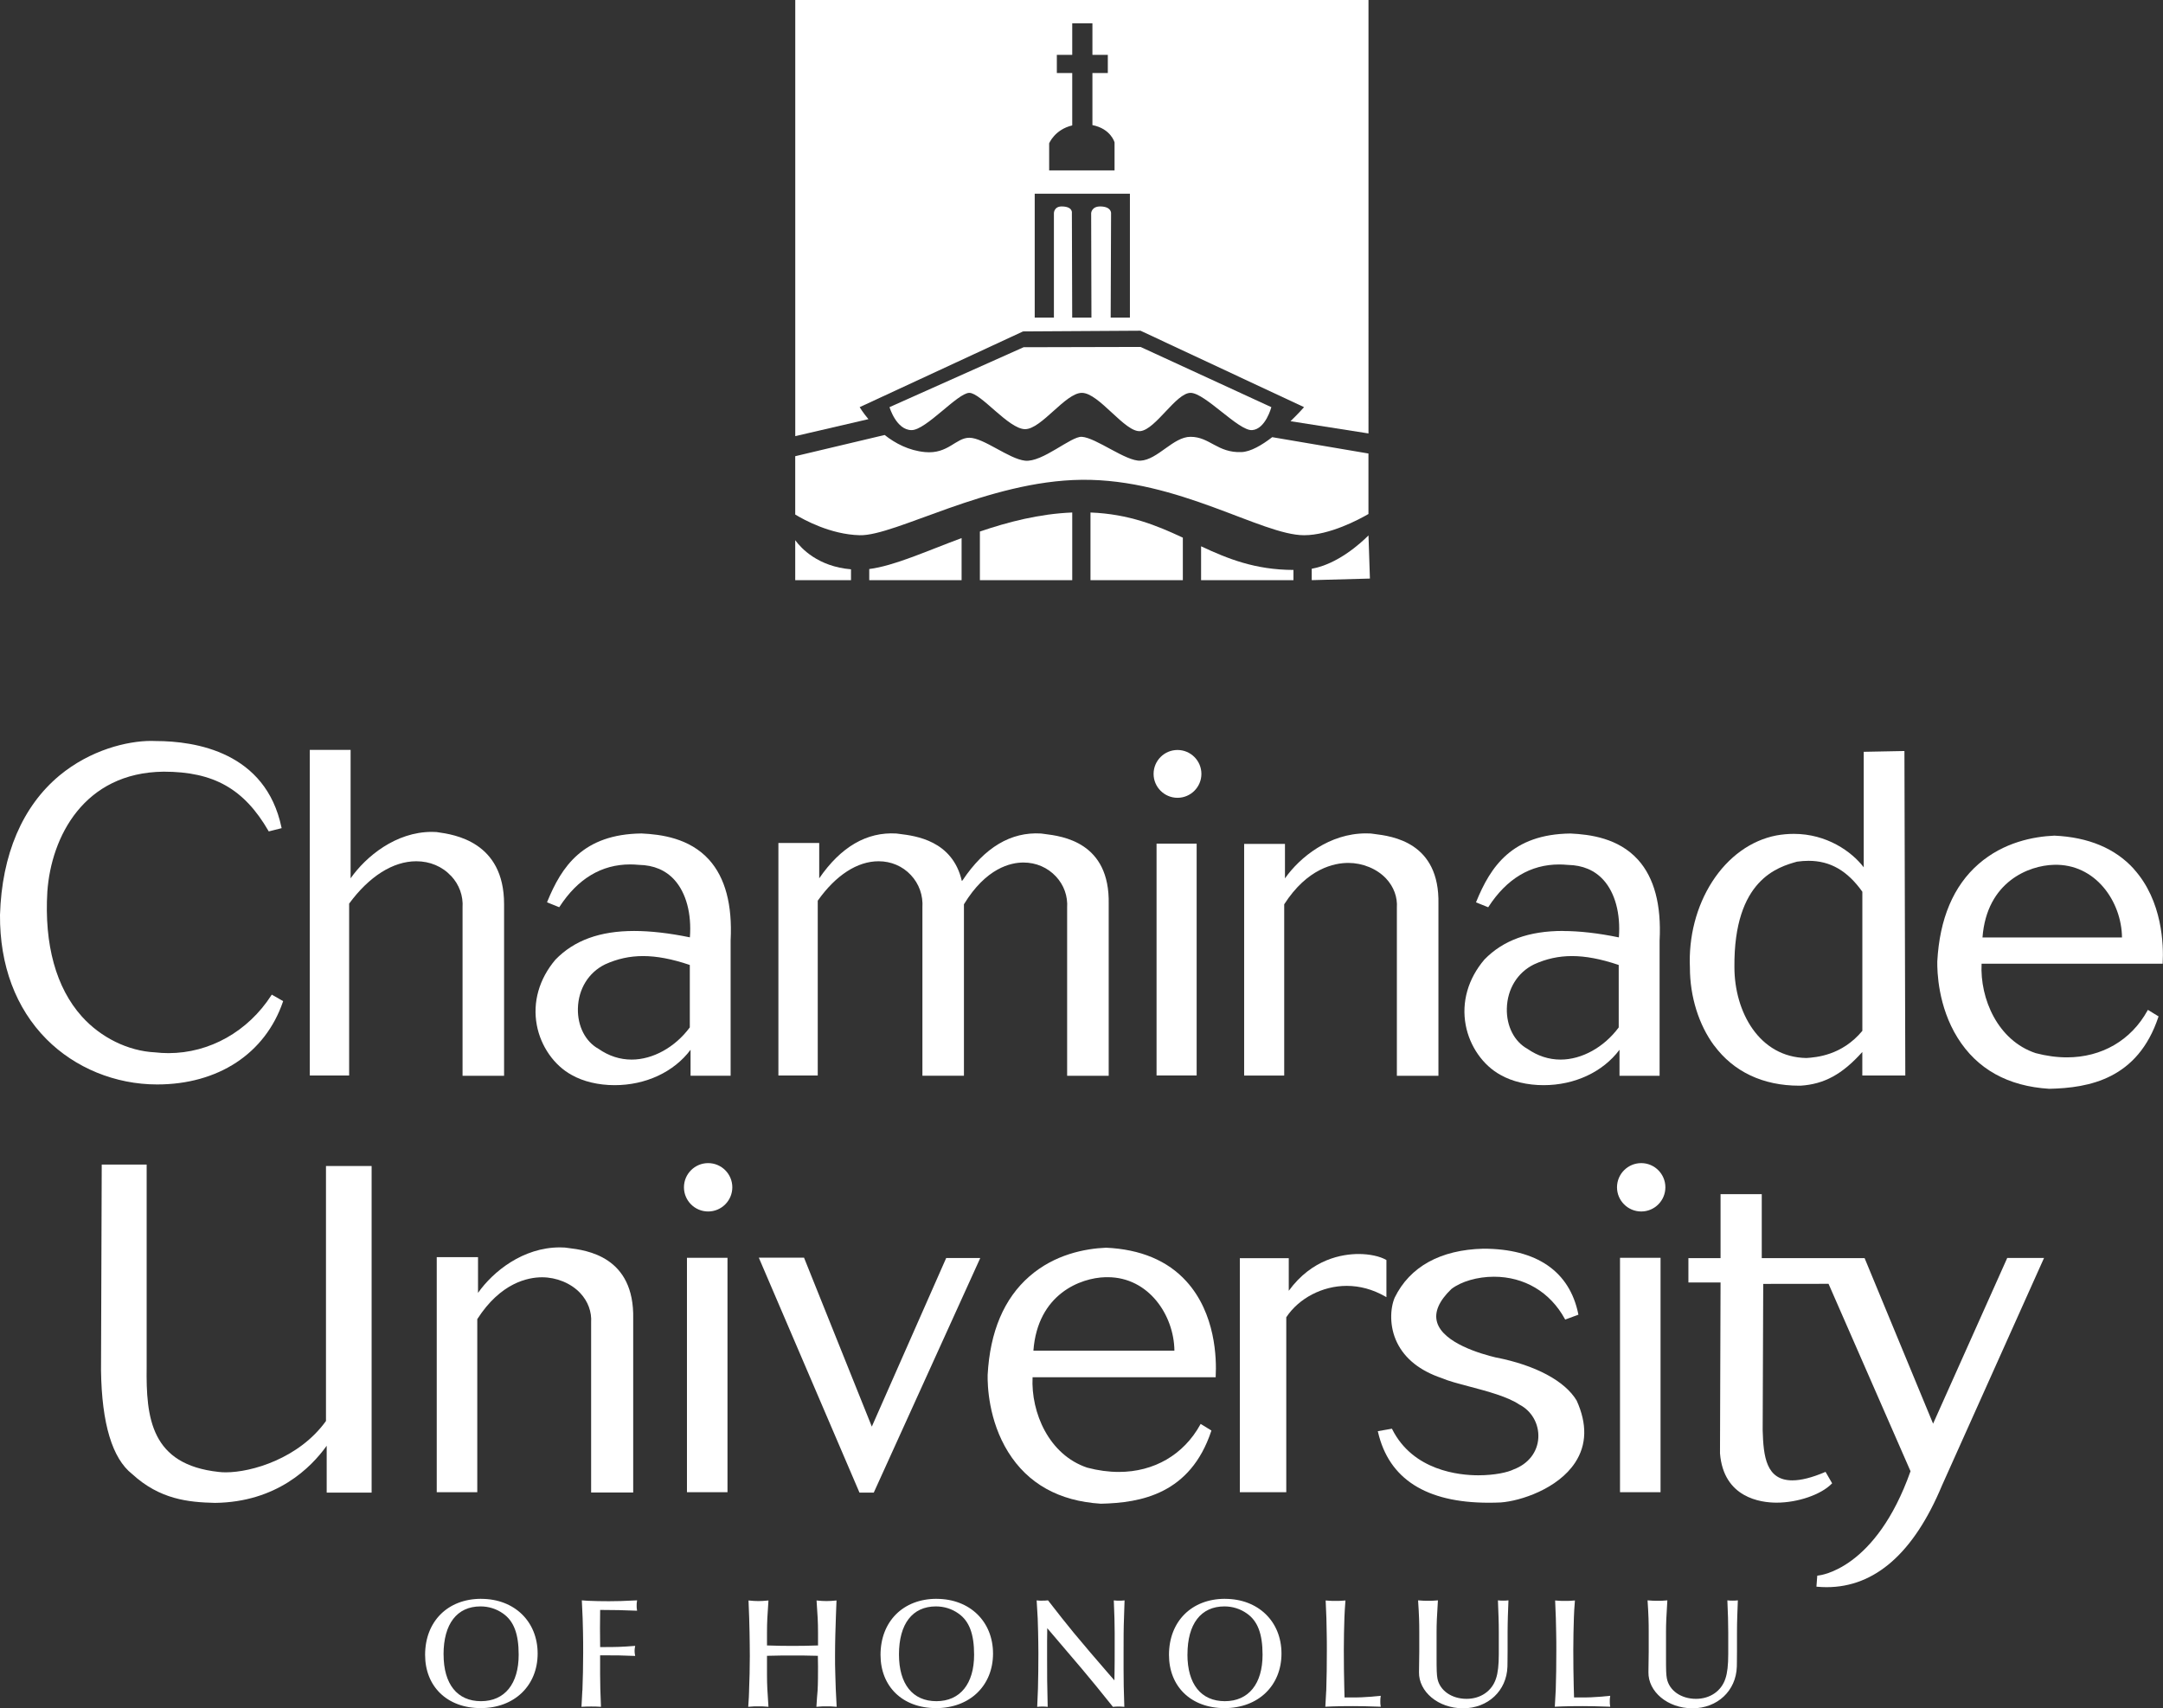
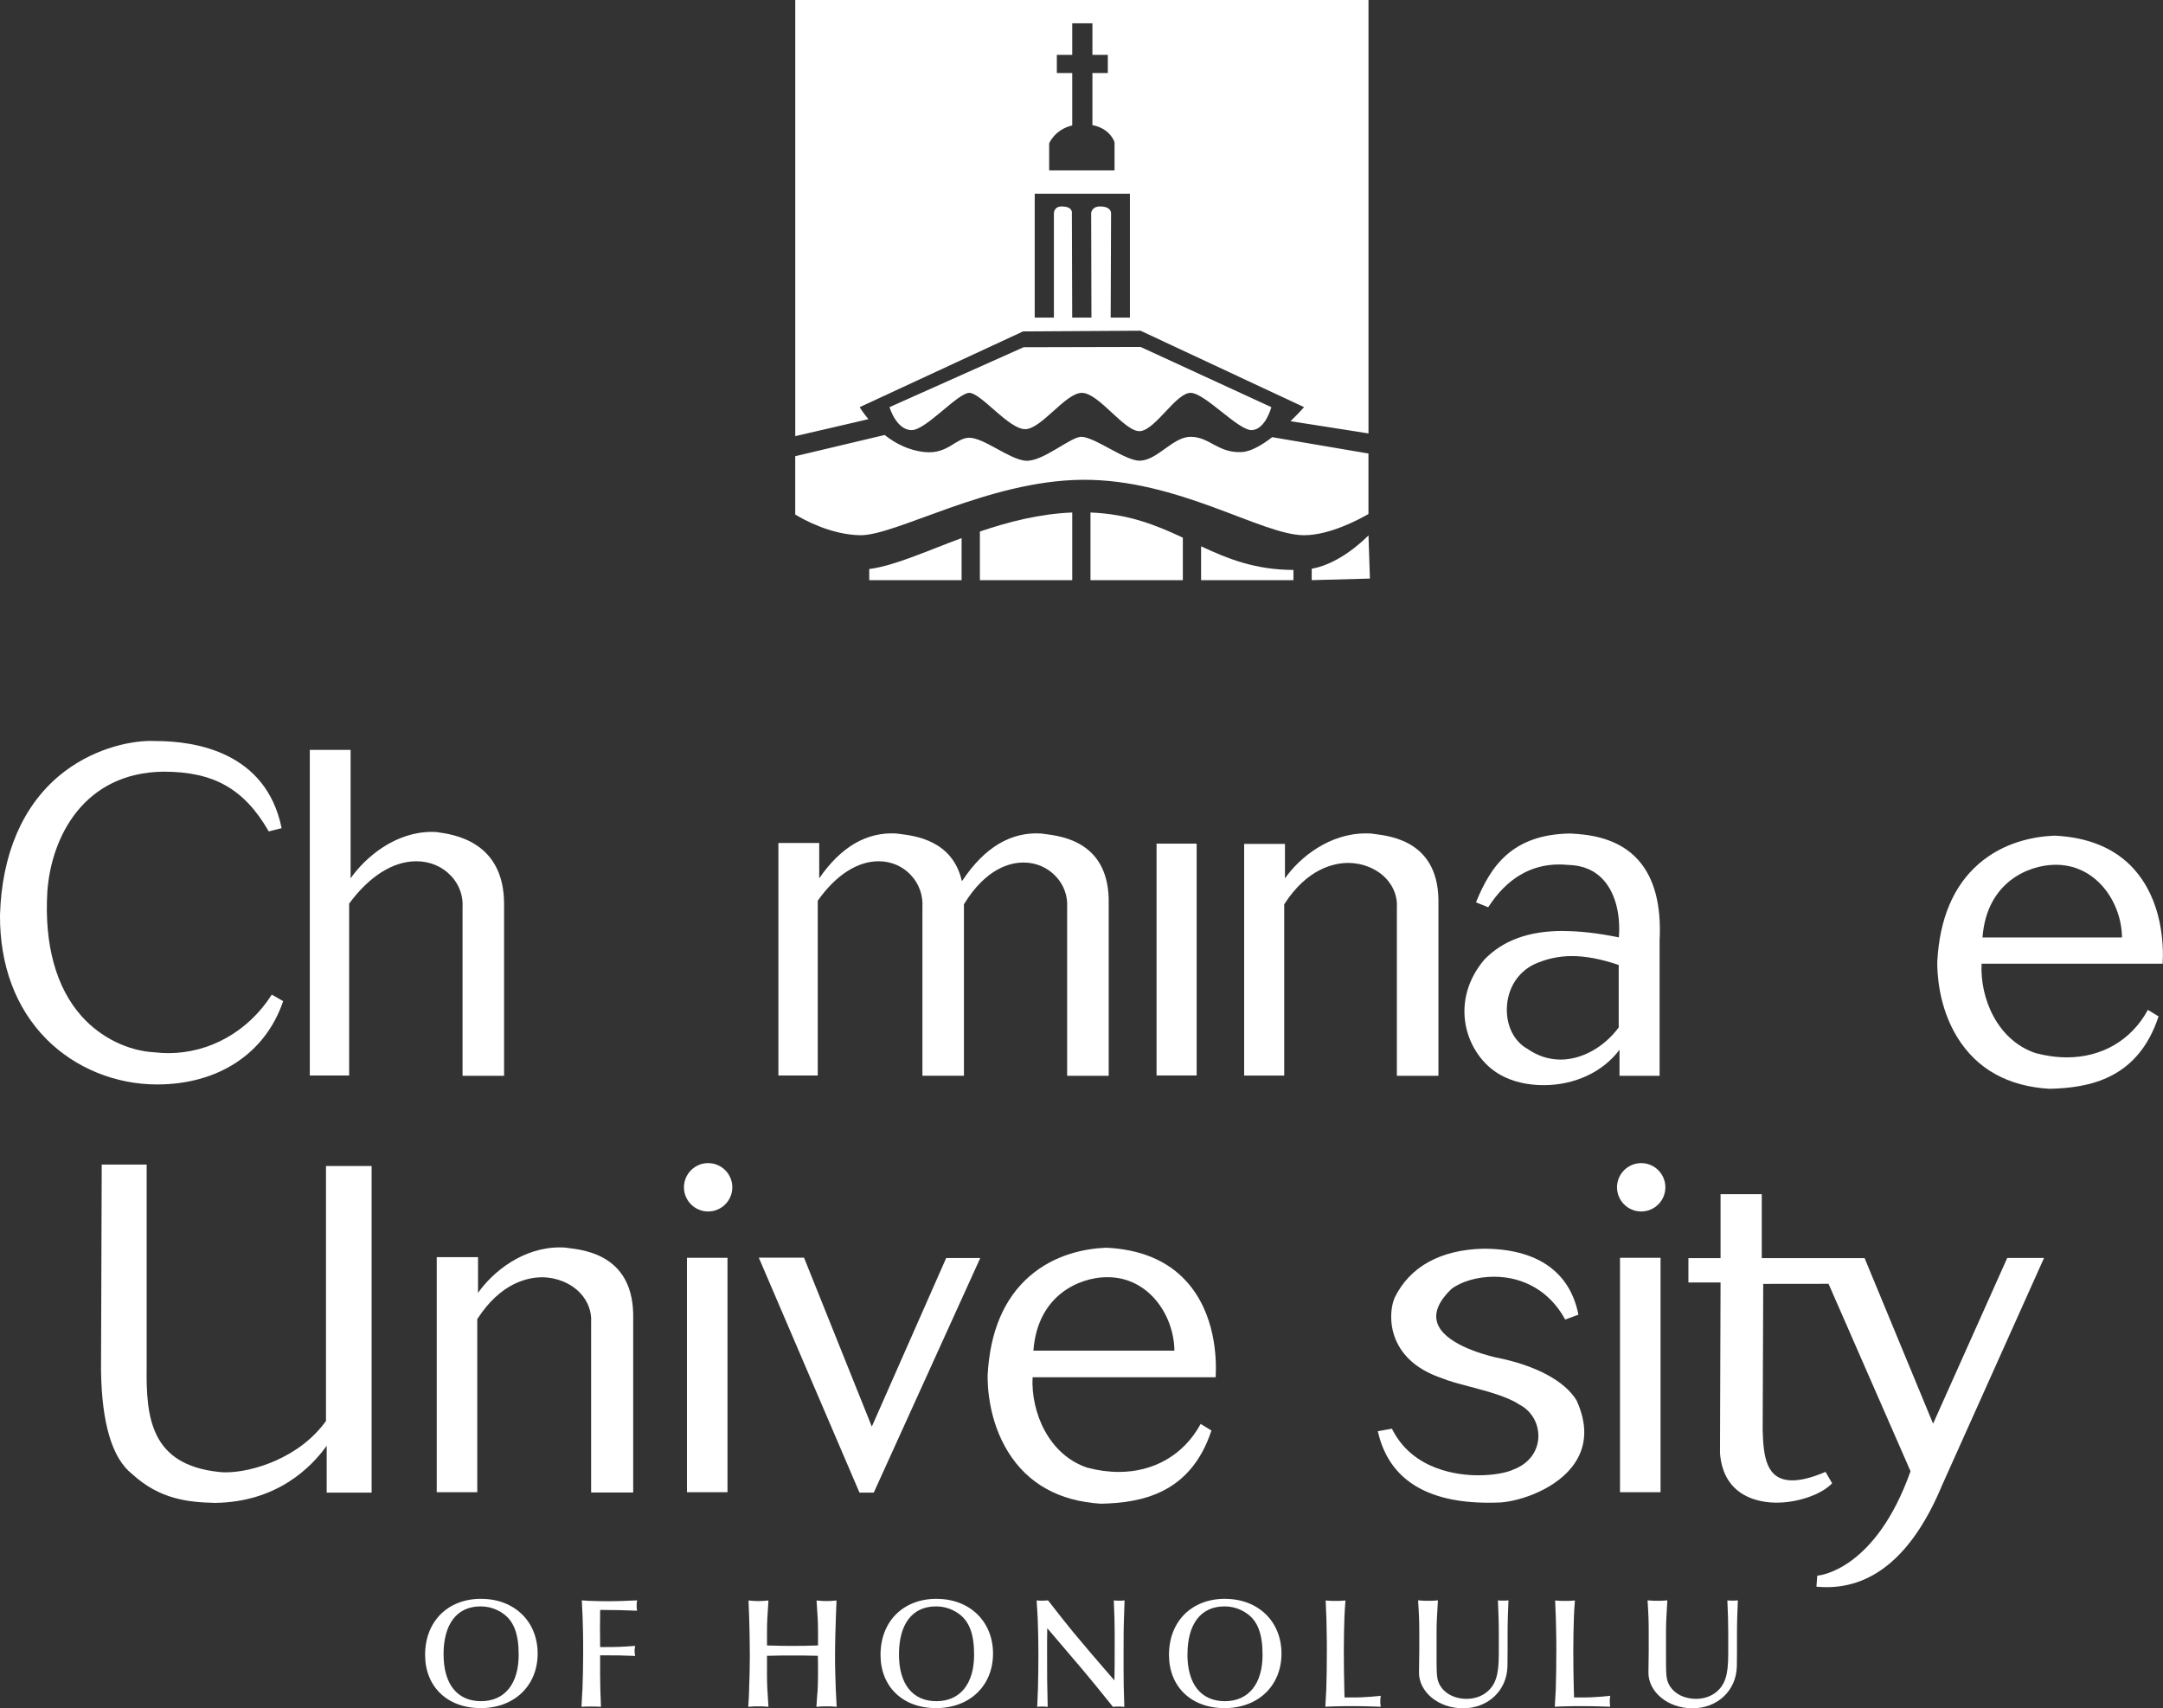
<svg xmlns="http://www.w3.org/2000/svg" id="Layer_1" data-name="Layer 1" viewBox="0 0 546.42 431.52">
  <rect x="0" y="0" width="546.42" height="431.52" fill="#333333" stroke="none" />
  <defs>
    <style>
      .cls-1 {
        fill-rule: evenodd;
      }

      .cls-1, .cls-2 {
        fill: #fff;
      }
    </style>
  </defs>
  <g>
    <path class="cls-2" d="M121.55,403.88c8.4,0,14.27,5.72,14.27,13.82s-5.87,13.78-14.38,13.78-14.05-5.49-14.05-13.45c0-8.44,5.71-14.16,14.16-14.16ZM112.06,417.93c0,7.47,3.44,11.8,9.45,11.8s9.52-4.4,9.52-11.73c0-5.27-1.23-8.52-3.96-10.42-1.64-1.16-3.59-1.79-5.68-1.79-5.94,0-9.34,4.41-9.34,12.14Z" />
    <path class="cls-2" d="M147.13,427.04c.11-2.95.19-6.28.19-9.48,0-1.72,0-3.44-.04-5.2-.04-2.69-.11-4.22-.3-8.1.67.03,1.2.07,1.53.11,1.61.08,3.66.11,5.3.11,1.94,0,3.62-.04,7.13-.22-.11.63-.11.89-.11,1.35,0,.37,0,.67.11,1.27-3.88-.15-5.68-.19-8.4-.19h-.93c-.04,2.16-.04,3.06-.04,4.56,0,1.68,0,2.61.04,4.81h1.34c2.61,0,4.07-.03,7.51-.3-.11.6-.15.86-.15,1.27,0,.45.04.67.15,1.27-3.44-.15-4.93-.15-7.44-.15h-1.42v4.82c0,2.73.07,4.3.22,8.18-1.12-.07-1.61-.07-2.47-.07s-1.27,0-2.46.07c.11-1.83.19-3.17.22-4.11Z" />
    <path class="cls-2" d="M189.23,427.01c.11-2.77.19-5.75.19-8.71,0-1.98-.04-3.92-.07-5.94-.04-2.72-.11-4.26-.26-8.07,1.16.11,1.64.15,2.5.15s1.31-.04,2.54-.15c-.26,3.81-.37,5.31-.37,8.11v3.25c3.06.11,4.33.11,6.43.11s3.4,0,6.46-.11v-3.25c0-2.77-.11-4.3-.37-8.11,1.16.11,1.64.15,2.5.15s1.38-.04,2.54-.15c-.08,1.76-.11,3.06-.15,3.96-.11,3.06-.22,6.61-.22,9.94,0,1.61,0,3.21.07,4.86.07,2.57.11,4.18.34,8.1-1.2-.11-1.64-.11-2.54-.11s-1.38,0-2.58.11c.11-1.83.22-3.17.3-4.07.11-1.87.11-4.11.11-6.09,0-.71,0-1.38-.04-2.72-2.99-.08-4.18-.08-6.42-.08s-3.4,0-6.43.08v4.74c0,2.73.11,4.29.37,8.14-1.23-.11-1.68-.11-2.61-.11-.82,0-1.31,0-2.5.11.15-1.87.19-3.21.22-4.14Z" />
    <path class="cls-2" d="M236.59,403.88c8.4,0,14.27,5.72,14.27,13.82s-5.86,13.78-14.38,13.78-14.04-5.49-14.04-13.45c0-8.44,5.71-14.16,14.16-14.16ZM227.1,417.93c0,7.47,3.44,11.8,9.45,11.8s9.53-4.4,9.53-11.73c0-5.27-1.23-8.52-3.96-10.42-1.64-1.16-3.58-1.79-5.68-1.79-5.94,0-9.34,4.41-9.34,12.14Z" />
    <path class="cls-2" d="M263.29,404.33c.52,0,.78,0,1.46-.07,3.06,3.96,4.37,5.56,6.46,8.14,2.39,2.87,6.09,7.24,8.52,10.01l1.79,2.06.04-2.17c.03-1.49.03-3.62.03-5.6v-4.33c0-2.65-.07-4.22-.22-8.1.67.07.89.07,1.34.07.49,0,.75,0,1.38-.07-.07,1.9-.11,3.32-.14,4.29-.11,2.69-.11,5.53-.11,8.67v4.41c0,3.25.04,5.04.19,9.52-.68-.07-.93-.07-1.42-.07s-.79,0-1.46.07c-3.63-4.56-5.16-6.38-7.81-9.56-2.39-2.84-5.53-6.46-7.28-8.55l-1.5-1.76-.04,3.51v3.7c0,4.74,0,6.91.15,12.66-.63-.07-.9-.07-1.34-.07s-.67,0-1.31.07c.07-2.02.15-3.55.19-4.56.07-2.73.11-5.9.11-8.93,0-1.87-.04-3.59-.07-5.26-.04-2.62-.11-4.22-.37-8.14.67.07.93.07,1.42.07Z" />
    <path class="cls-2" d="M309.46,403.88c8.4,0,14.27,5.72,14.27,13.82s-5.86,13.78-14.38,13.78-14.04-5.49-14.04-13.45c0-8.44,5.71-14.16,14.16-14.16ZM299.97,417.93c0,7.47,3.43,11.8,9.45,11.8s9.53-4.4,9.53-11.73c0-5.27-1.23-8.52-3.96-10.42-1.64-1.16-3.58-1.79-5.67-1.79-5.94,0-9.34,4.41-9.34,12.14Z" />
    <path class="cls-2" d="M335.04,427.15c.11-3.18.15-6.87.15-10.27,0-1.49,0-2.99-.04-4.48-.03-2.62-.07-4.22-.26-8.11,1.16.11,1.64.11,2.5.11s1.31,0,2.5-.11c-.15,1.91-.22,3.33-.26,4.3-.08,2.54-.15,5.23-.15,8.14,0,3.14.04,6.8.11,9.3l.07,2.76h1.83c.74,0,1.56,0,2.46-.04,1.64-.08,2.58-.15,4.86-.38-.11.67-.11.93-.11,1.42,0,.45,0,.75.11,1.34-3.48-.11-5.12-.15-6.95-.15-1.19,0-2.42,0-3.77.04-1.12.03-1.71.03-3.28.11.11-1.8.19-3.1.22-3.99Z" />
    <path class="cls-2" d="M360.78,404.37c.82,0,1.31,0,2.47-.11-.26,4.11-.34,5.86-.34,8.1v6.17c0,3.47.04,4.48.22,5.49.6,3.03,3.59,5.12,7.36,5.12,3.55,0,6.42-1.98,7.43-5.12.49-1.42.71-3.47.71-6.16v-5.53c0-2.77-.08-4.26-.22-8.07.6.07.86.07,1.27.07.49,0,.75,0,1.39-.07-.07,1.79-.11,3.13-.15,4.03-.03,1.23-.07,2.58-.07,4.07v4.75c0,2.31-.04,3.4-.04,3.92-.19,6.05-4.9,10.5-11.21,10.5s-11.21-4.22-11.13-9.12l.07-5.19v-4.86c0-2.58-.04-4.14-.3-8.1,1.23.11,1.71.11,2.54.11Z" />
    <path class="cls-2" d="M393.01,427.15c.11-3.18.15-6.87.15-10.27,0-1.49,0-2.99-.04-4.48-.04-2.62-.08-4.22-.26-8.11,1.16.11,1.64.11,2.5.11s1.31,0,2.5-.11c-.16,1.91-.23,3.33-.26,4.3-.08,2.54-.15,5.23-.15,8.14,0,3.14.04,6.8.11,9.3l.08,2.76h1.83c.74,0,1.56,0,2.46-.04,1.64-.08,2.58-.15,4.85-.38-.11.67-.11.93-.11,1.42,0,.45,0,.75.11,1.34-3.47-.11-5.12-.15-6.94-.15-1.2,0-2.43,0-3.77.04-1.12.03-1.72.03-3.29.11.12-1.8.19-3.1.22-3.99Z" />
    <path class="cls-2" d="M418.75,404.37c.82,0,1.31,0,2.46-.11-.26,4.11-.34,5.86-.34,8.1v6.17c0,3.47.03,4.48.22,5.49.6,3.03,3.59,5.12,7.36,5.12,3.55,0,6.42-1.98,7.43-5.12.49-1.42.71-3.47.71-6.16v-5.53c0-2.77-.07-4.26-.22-8.07.59.07.85.07,1.27.07.49,0,.75,0,1.38-.07-.08,1.79-.11,3.13-.15,4.03-.04,1.23-.07,2.58-.07,4.07v4.75c0,2.31-.04,3.4-.04,3.92-.19,6.05-4.89,10.5-11.2,10.5s-11.21-4.22-11.13-9.12l.07-5.19v-4.86c0-2.58-.03-4.14-.29-8.1,1.23.11,1.71.11,2.54.11Z" />
  </g>
  <g>
    <path class="cls-1" d="M219.38,105.88c-1.45-1.73-2.21-3.03-2.21-3.03l41.27-19.13h0s29.68-.18,29.68-.18l41.31,19.31s-1.38,1.58-3.42,3.55l19.7,3.09V0h-144.81v110.17l18.49-4.29ZM265.04,36.21s1.4-3.48,5.83-4.53v-13.24h-3.89v-4.59h3.89v-7.96h5.1v7.96h3.89v4.59h-3.89v13.16c4.67.92,5.59,4.37,5.59,4.37v7.08h-16.52v-6.84ZM261.39,48.93h24.05v31.3h-4.86l.1-26.39s.09-1.64-2.67-1.69c-2.27-.04-2.36,1.69-2.36,1.69l.07,26.39h-4.86l-.08-26.39s.32-1.65-2.51-1.69c-2.03-.03-2.03,1.69-2.03,1.69v26.39h-4.85v-31.3Z" />
    <path class="cls-1" d="M219.59,146.55h23.33v-10.63c-9.14,3.4-17.05,7.02-23.33,7.82v2.81Z" />
    <path class="cls-1" d="M247.54,146.55h23.33v-17.09c-8.34.34-16.16,2.37-23.33,4.81v12.28Z" />
    <path class="cls-1" d="M230.29,108.65c3.65,0,11.66-9.41,14.58-9.41s9.96,9.17,14.09,9.17,10.2-9.17,14.34-9.17c4.37,0,10.93,10.14,14.82,9.66,3.88-.48,8.99-9.66,12.64-9.66s12.15,9.66,15.55,9.41c3.4-.24,4.86-5.8,4.86-5.8l-33.04-15.21-28.88.07h-.66s-33.88,15.14-33.88,15.14c0,0,1.7,5.8,5.59,5.8Z" />
-     <path class="cls-1" d="M214.98,143.81c-8.35-.7-12.61-5.32-14.09-7.35v10.09h14.09v-2.74Z" />
    <path class="cls-1" d="M345.7,114.56l-24.31-4.13c-2.63,2.03-5.46,3.68-7.76,3.77-6.08.24-8.02-3.86-12.88-3.86-4.38,0-8.26,5.79-12.64,6.03-3.67.21-11.18-5.79-14.82-6.03-2.71-.18-9.96,6.51-14.34,6.03-4.11-.45-10.44-5.79-14.09-5.79-3.4,0-5.36,4.16-11.17,3.62-4.12-.38-7.56-2.23-10.21-4.32l-22.59,5.36v14.73c2.16,1.32,8.89,5.04,16.28,5.23,8.99.24,32.31-13.76,56.13-14,24.3-.25,45.43,14,56.13,14,6.47,0,13.95-4.01,16.27-5.36v-15.29Z" />
    <path class="cls-1" d="M331.37,143.67v2.88l14.7-.4-.36-10.9c-1.98,1.98-7.73,7.23-14.33,8.42Z" />
    <path class="cls-1" d="M303.42,146.55h23.33v-2.58c-9.66-.02-16.59-2.82-23.33-5.97v8.55Z" />
    <path class="cls-1" d="M275.48,146.55h23.33v-10.73c-6.62-3.1-13.61-5.98-23.33-6.36v17.09Z" />
  </g>
  <g>
    <path class="cls-2" d="M324.42,228.43c5.84-9.09,12.65-10.45,16.2-10.45s7.19,1.44,9.54,3.95c1.93,2.07,2.9,4.68,2.72,7.37v42.45h10.5v-43.36c.35-15.68-11.71-17.16-16.25-17.73-.3-.04-.58-.07-.84-.11-.4-.02-.81-.03-1.22-.03-9.22,0-16.68,6-20.46,11.36v-8.7h-10.31v58.51h10.12v-43.25Z" />
    <path class="cls-2" d="M206.59,227.51c4.54-6.42,9.99-9.95,15.36-9.95,3.16,0,6.06,1.24,8.15,3.48,2.09,2.23,3.12,5.15,2.92,8.25v42.45h10.49v-43.31c5.59-9.18,11.81-10.55,15.03-10.55s6.12,1.28,8.21,3.52c2.02,2.16,3.02,4.96,2.83,7.9v42.45h10.5v-43.36c.34-15.68-11.71-17.16-16.25-17.73-.3-.04-.58-.07-.84-.11-7.62-.46-14.27,3.51-19.82,11.82l-.19.17c-2.35-10.22-11.69-11.39-15.7-11.88-.31-.04-.59-.07-.85-.11-7.46-.44-14,3.35-19.48,11.32v-8.93h-10.31v58.74h9.94v-44.16Z" />
    <path class="cls-2" d="M113.95,221.25c2.07,2.21,3.1,5.06,2.9,8.05v42.45h10.49v-43.37c0-15.8-12.64-17.57-16.8-18.16l-.29-.04c-.39-.03-.78-.04-1.16-.04-9.09,0-16.63,6.2-20.52,11.73v-32.45h-10.31v82.26h9.94v-43.42c5.07-6.9,11.09-10.7,16.96-10.7,3.44,0,6.56,1.31,8.78,3.7Z" />
    <path class="cls-2" d="M39.69,273.94c15.43,0,27.31-7.81,31.79-20.9l.05-.15-2.87-1.64-.1.15c-5.9,9.16-15.61,14.62-25.99,14.63-1.14,0-2.28-.07-3.42-.2-6.77-.33-13.69-3.72-18.49-9.08-6.49-7.23-9.5-18.13-8.7-31.5.97-13.86,9.25-30.12,29.39-30.32,12.64,0,20.31,4.34,26.47,14.96l.07.13,3.26-.82-.04-.18c-3.98-19-21.63-21.83-31.78-21.83-.36-.02-.73-.03-1.12-.03-6.1,0-15.38,2.29-23.15,8.71C5.67,203.67.46,215.85,0,231.12c-.08,12.71,3.98,23.56,11.74,31.38,7.22,7.27,17.41,11.44,27.95,11.44Z" />
-     <path class="cls-2" d="M174.44,271.74h10.13v-34.17c.47-9.01-1.36-15.87-5.45-20.4-4.94-5.46-12.1-6.4-17.07-6.63-14.79.18-20.17,8.37-23.79,17.21l-.07.18,3.08,1.24.09-.13c4.61-7.09,10.61-10.68,17.85-10.68.7,0,1.41.04,2.19.11,3.75.07,6.77,1.35,8.99,3.81,2.94,3.26,4.35,8.53,3.89,14.5-5.22-1.07-9.95-1.61-14.08-1.61-8.66,0-15.16,2.37-19.88,7.24-4.12,4.86-5.8,10.74-4.71,16.54,1,5.36,4.38,10.18,8.8,12.59,2.91,1.66,6.77,2.58,10.86,2.58,7.86,0,14.98-3.33,19.18-8.94v6.57ZM174.25,259.54c-3.71,5.01-9.33,8.12-14.68,8.12h0c-2.96,0-5.77-.91-8.36-2.71-3.32-1.83-5.32-5.73-5.22-10.2.12-4.93,2.68-9.09,6.86-11.14,3.08-1.41,6.23-2.1,9.62-2.1s7.26.71,11.79,2.25v15.78Z" />
    <path class="cls-2" d="M394.86,235.16c-8.66,0-15.16,2.37-19.88,7.24-4.13,4.86-5.8,10.74-4.71,16.54,1,5.36,4.38,10.19,8.81,12.6,2.91,1.66,6.76,2.58,10.86,2.58,7.86,0,14.98-3.33,19.18-8.94v6.57h10.13v-34.17c.47-9.01-1.36-15.87-5.45-20.4-4.93-5.46-12.1-6.4-17.07-6.63-14.79.18-20.18,8.37-23.79,17.21l-.07.18,3.08,1.24.09-.13c4.6-7.09,10.61-10.68,17.85-10.68.7,0,1.41.04,2.19.11,3.74.07,6.77,1.35,8.99,3.81,2.94,3.26,4.35,8.53,3.89,14.5-5.22-1.07-9.95-1.61-14.08-1.61ZM408.92,259.54c-3.71,5.01-9.33,8.12-14.68,8.12-2.96,0-5.77-.91-8.37-2.71-3.32-1.83-5.32-5.73-5.21-10.2.12-4.93,2.68-9.09,6.86-11.14,3.08-1.41,6.23-2.1,9.61-2.1s7.26.71,11.79,2.25v15.78Z" />
-     <path class="cls-2" d="M433.04,264.11c4.92,6.64,12.35,10.14,21.49,10.14h.34c5.97-.39,10.52-2.86,15.59-8.51v5.94h10.86l-.22-81.77v-.2l-10.28.2v29.18c-3.07-4.01-9.36-8.45-17.65-8.45-1.45,0-2.94.13-4.43.4-6.4,1.24-12.15,5.39-16.2,11.68-3.99,6.2-5.99,13.93-5.63,21.76,0,7.23,2.23,14.39,6.12,19.64ZM438.15,244.29c-.19-22.12,11.04-25.28,15.82-26.63,1.01-.14,1.99-.21,2.92-.21,5.46,0,9.78,2.48,13.58,7.81v35.14c-5.19,6.25-11.7,6.69-14.13,6.86-11.94-.18-18.19-11.68-18.19-22.96Z" />
    <path class="cls-2" d="M539.05,219.49c-4.71-5.18-11.45-8.01-20.07-8.4-5.25.23-12.84,1.65-19.16,7.17-6.33,5.52-9.84,13.81-10.42,24.62-.04,2.51.18,11.32,5.12,19.26,4.93,7.92,12.72,12.26,23.17,12.9h.01c10.09-.22,22.34-2.48,27.55-18.14l.05-.15-2.7-1.65-.1.18c-4.14,7.51-11.56,11.82-20.35,11.82-2.54,0-5.21-.36-7.9-1.07-9.58-3.19-14.1-13.74-13.66-22.58h45.75v-.18c.24-4.46-.01-15.72-7.31-23.77ZM500.82,236.81c1.06-14.14,11.79-18.19,18-18.35,10.55-.35,17.15,9.32,17.24,18.35h-35.24Z" />
    <rect class="cls-2" x="292.17" y="213.11" width="10.13" height="58.56" />
-     <path class="cls-2" d="M297.46,201.53c3.33,0,6.04-2.71,6.04-6.04s-2.71-6.04-6.04-6.04-6.04,2.71-6.04,6.04,2.72,6.04,6.04,6.04Z" />
  </g>
  <g>
    <path class="cls-2" d="M377.96,342.93c-3.96-.94-13.33-3.68-14.91-8.86-.78-2.56.43-5.4,3.59-8.45,2.49-1.92,6.62-3.11,10.76-3.11,7.68,0,14.21,3.88,17.91,10.66l.09.16,3.34-1.23-.03-.16c-2.2-10.8-10.51-16.51-24.01-16.51-10.82.27-18.56,4.55-22.38,12.38-1.13,2.69-1.39,7.24.6,11.33,2,4.11,5.81,7.13,11.29,8.98,1.62.71,4.22,1.4,6.96,2.12,4.55,1.2,9.7,2.57,12.64,4.56,3.13,1.59,5.01,4.91,4.8,8.46-.22,3.57-2.53,6.53-6.2,7.91-1.47.75-4.82,1.5-8.97,1.5-4.77,0-16.46-1.13-21.74-11.63l-.07-.14-3.57.63.05.2c2.73,11.85,12.14,17.87,27.97,17.87.98,0,2.01-.02,3.05-.07,4.95-.36,14.43-3.42,18.79-10.08,2.93-4.47,3.06-9.73.37-15.67-2.98-4.96-10.4-8.91-20.32-10.86Z" />
-     <path class="cls-2" d="M350.24,327.68v-9.38l-.1-.06c-1.55-.9-4.19-1.47-6.89-1.47-4.12,0-11.8,1.22-17.68,9.29v-8.24h-12.36v59.12h11.73v-44.19c3.18-4.82,9.16-7.93,15.26-7.93,3.34,0,6.6.89,9.7,2.66l.35.2Z" />
    <polygon class="cls-2" points="217.13 377.05 220.73 377.05 247.51 318.06 247.63 317.78 239.03 317.78 220.24 360.37 203.16 317.81 203.11 317.69 191.69 317.69 217.08 376.94 217.13 377.05" />
    <path class="cls-2" d="M149.35,377.01h10.61v-43.84c.35-15.85-11.84-17.36-16.43-17.92-.31-.04-.59-.08-.85-.11-.41-.03-.82-.04-1.24-.04-9.32,0-16.86,6.08-20.68,11.49v-9.03h-10.43v59.38h10.24v-43.72c5.9-9.19,12.79-10.57,16.37-10.57s7.27,1.46,9.64,3.99c1.96,2.09,2.93,4.73,2.75,7.45v42.92Z" />
    <path class="cls-2" d="M82.35,358.95c-6.83,9.51-18.86,12.97-25.28,12.97-.65,0-1.26-.03-1.81-.1-17.14-1.84-18.39-13.61-18.21-26.55v-51.09h-11.35l-.18,52.03c.19,13.4,2.84,22.2,7.86,26.14,7,6.42,14.18,7.13,20.93,7.29h0c15.57-.19,24.26-8.89,28.22-14.43v11.83h11.35v-82.5h-11.53v64.41Z" />
    <path class="cls-2" d="M279.41,315.18c-5.31.23-12.98,1.67-19.37,7.25-6.4,5.58-9.95,13.96-10.54,24.89-.05,2.55.19,11.45,5.19,19.48,4.98,8,12.86,12.39,23.41,13.05h.01c10.21-.22,22.6-2.52,27.87-18.34l.05-.15-2.72-1.67-.1.18c-4.19,7.6-11.68,11.95-20.57,11.95h0c-2.57,0-5.26-.36-7.98-1.08-9.67-3.23-14.25-13.89-13.81-22.84h46.26v-.19c.24-4.51-.01-15.89-7.4-24.03-4.75-5.24-11.57-8.1-20.29-8.5ZM261.06,341.19c1.07-14.32,11.91-18.4,18.18-18.56.2,0,.39,0,.59,0,10.34,0,16.76,9.6,16.85,18.56h-35.62Z" />
    <rect class="cls-2" x="173.54" y="317.73" width="10.24" height="59.21" />
    <path class="cls-2" d="M178.89,293.81c-3.37,0-6.11,2.74-6.11,6.11s2.74,6.11,6.11,6.11,6.11-2.74,6.11-6.11-2.74-6.11-6.11-6.11Z" />
    <rect class="cls-2" x="409.25" y="317.73" width="10.24" height="59.21" />
    <path class="cls-2" d="M414.61,293.81c-3.37,0-6.12,2.74-6.12,6.11s2.75,6.11,6.12,6.11,6.1-2.74,6.1-6.11-2.74-6.11-6.1-6.11Z" />
    <path class="cls-2" d="M471.15,318.08l17.19,41.55,18.73-41.86h9.3l-.13.28-25.66,57.21c-7.12,17.04-16.93,25.67-29.14,25.67-.78,0-1.58-.04-2.38-.11l-.19-.02.21-2.78.17-.02c.59-.05,14.61-1.57,23.39-26.36l-20.71-47.34-16.5.02-.14,36.96c.18,6.67.88,12.67,7.51,12.67,2.2,0,4.96-.7,8.21-2.08l.16-.07,1.67,2.89-.11.11c-2.72,2.77-8.58,4.78-13.93,4.78-4,0-13.39-1.21-14.29-12.46l.14-43.16h-8.12v-6.15h8.12v-16.16h10.41v16.16h25.98l.11.27Z" />
  </g>
</svg>